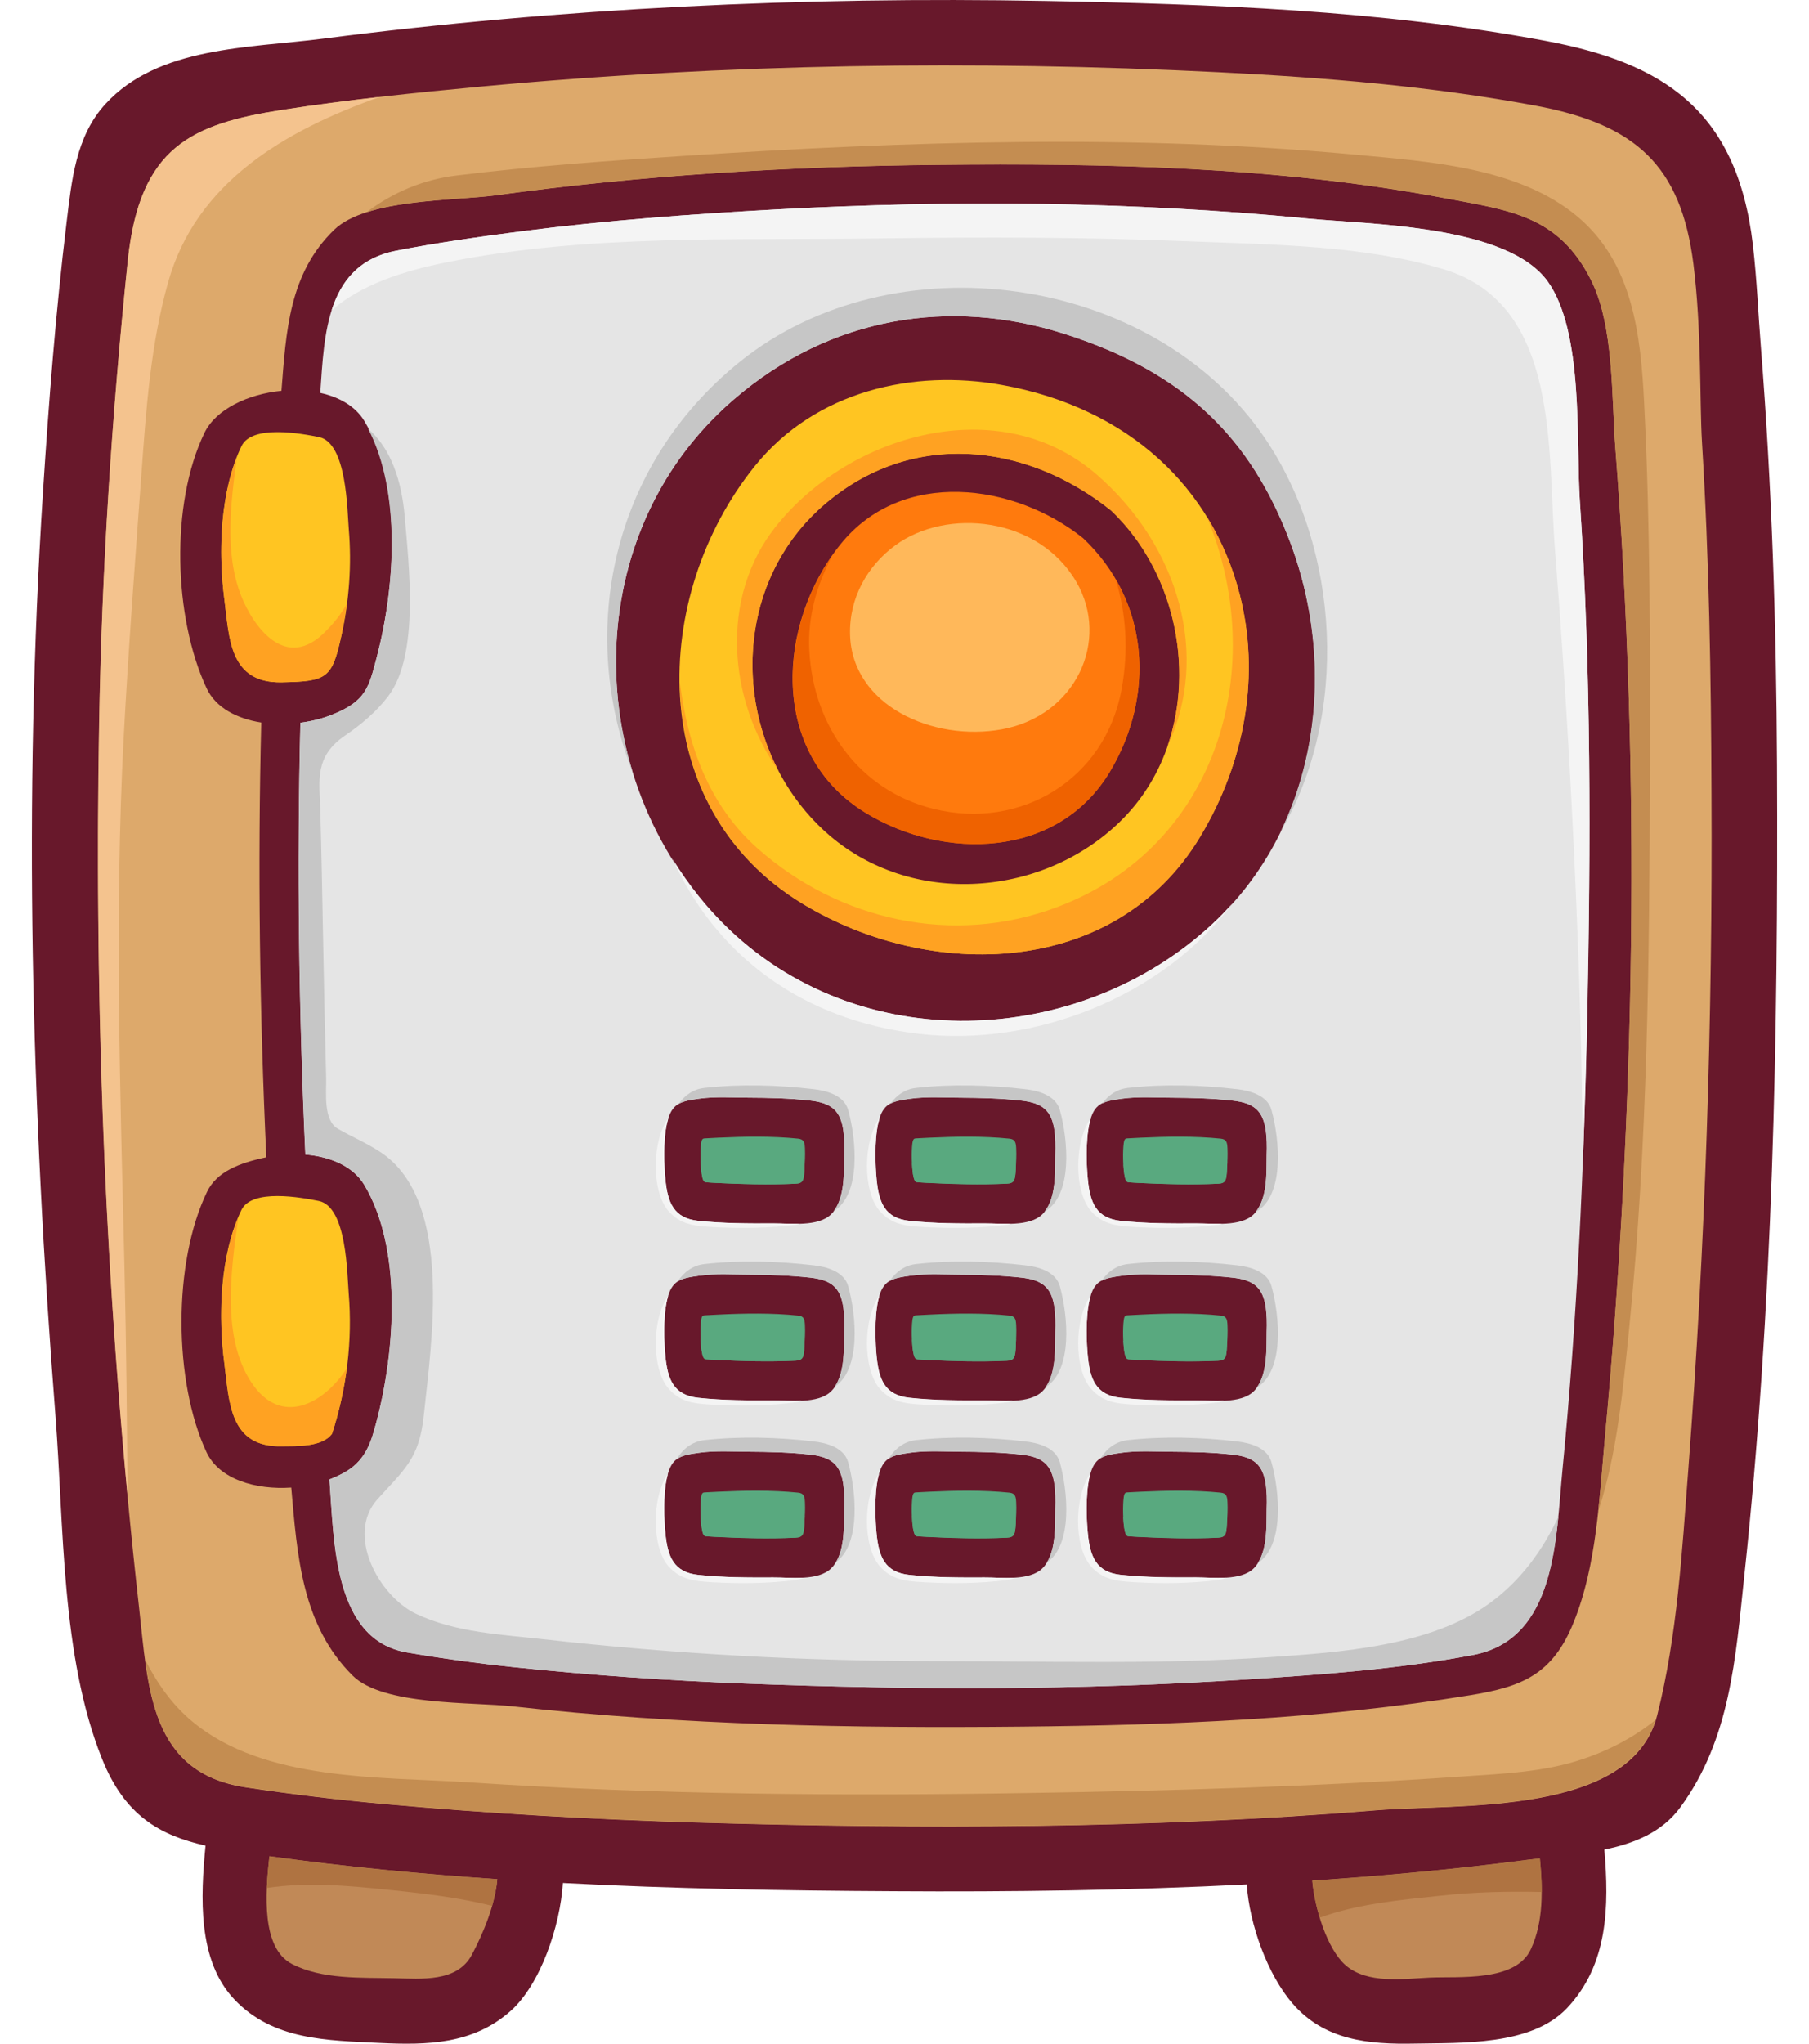
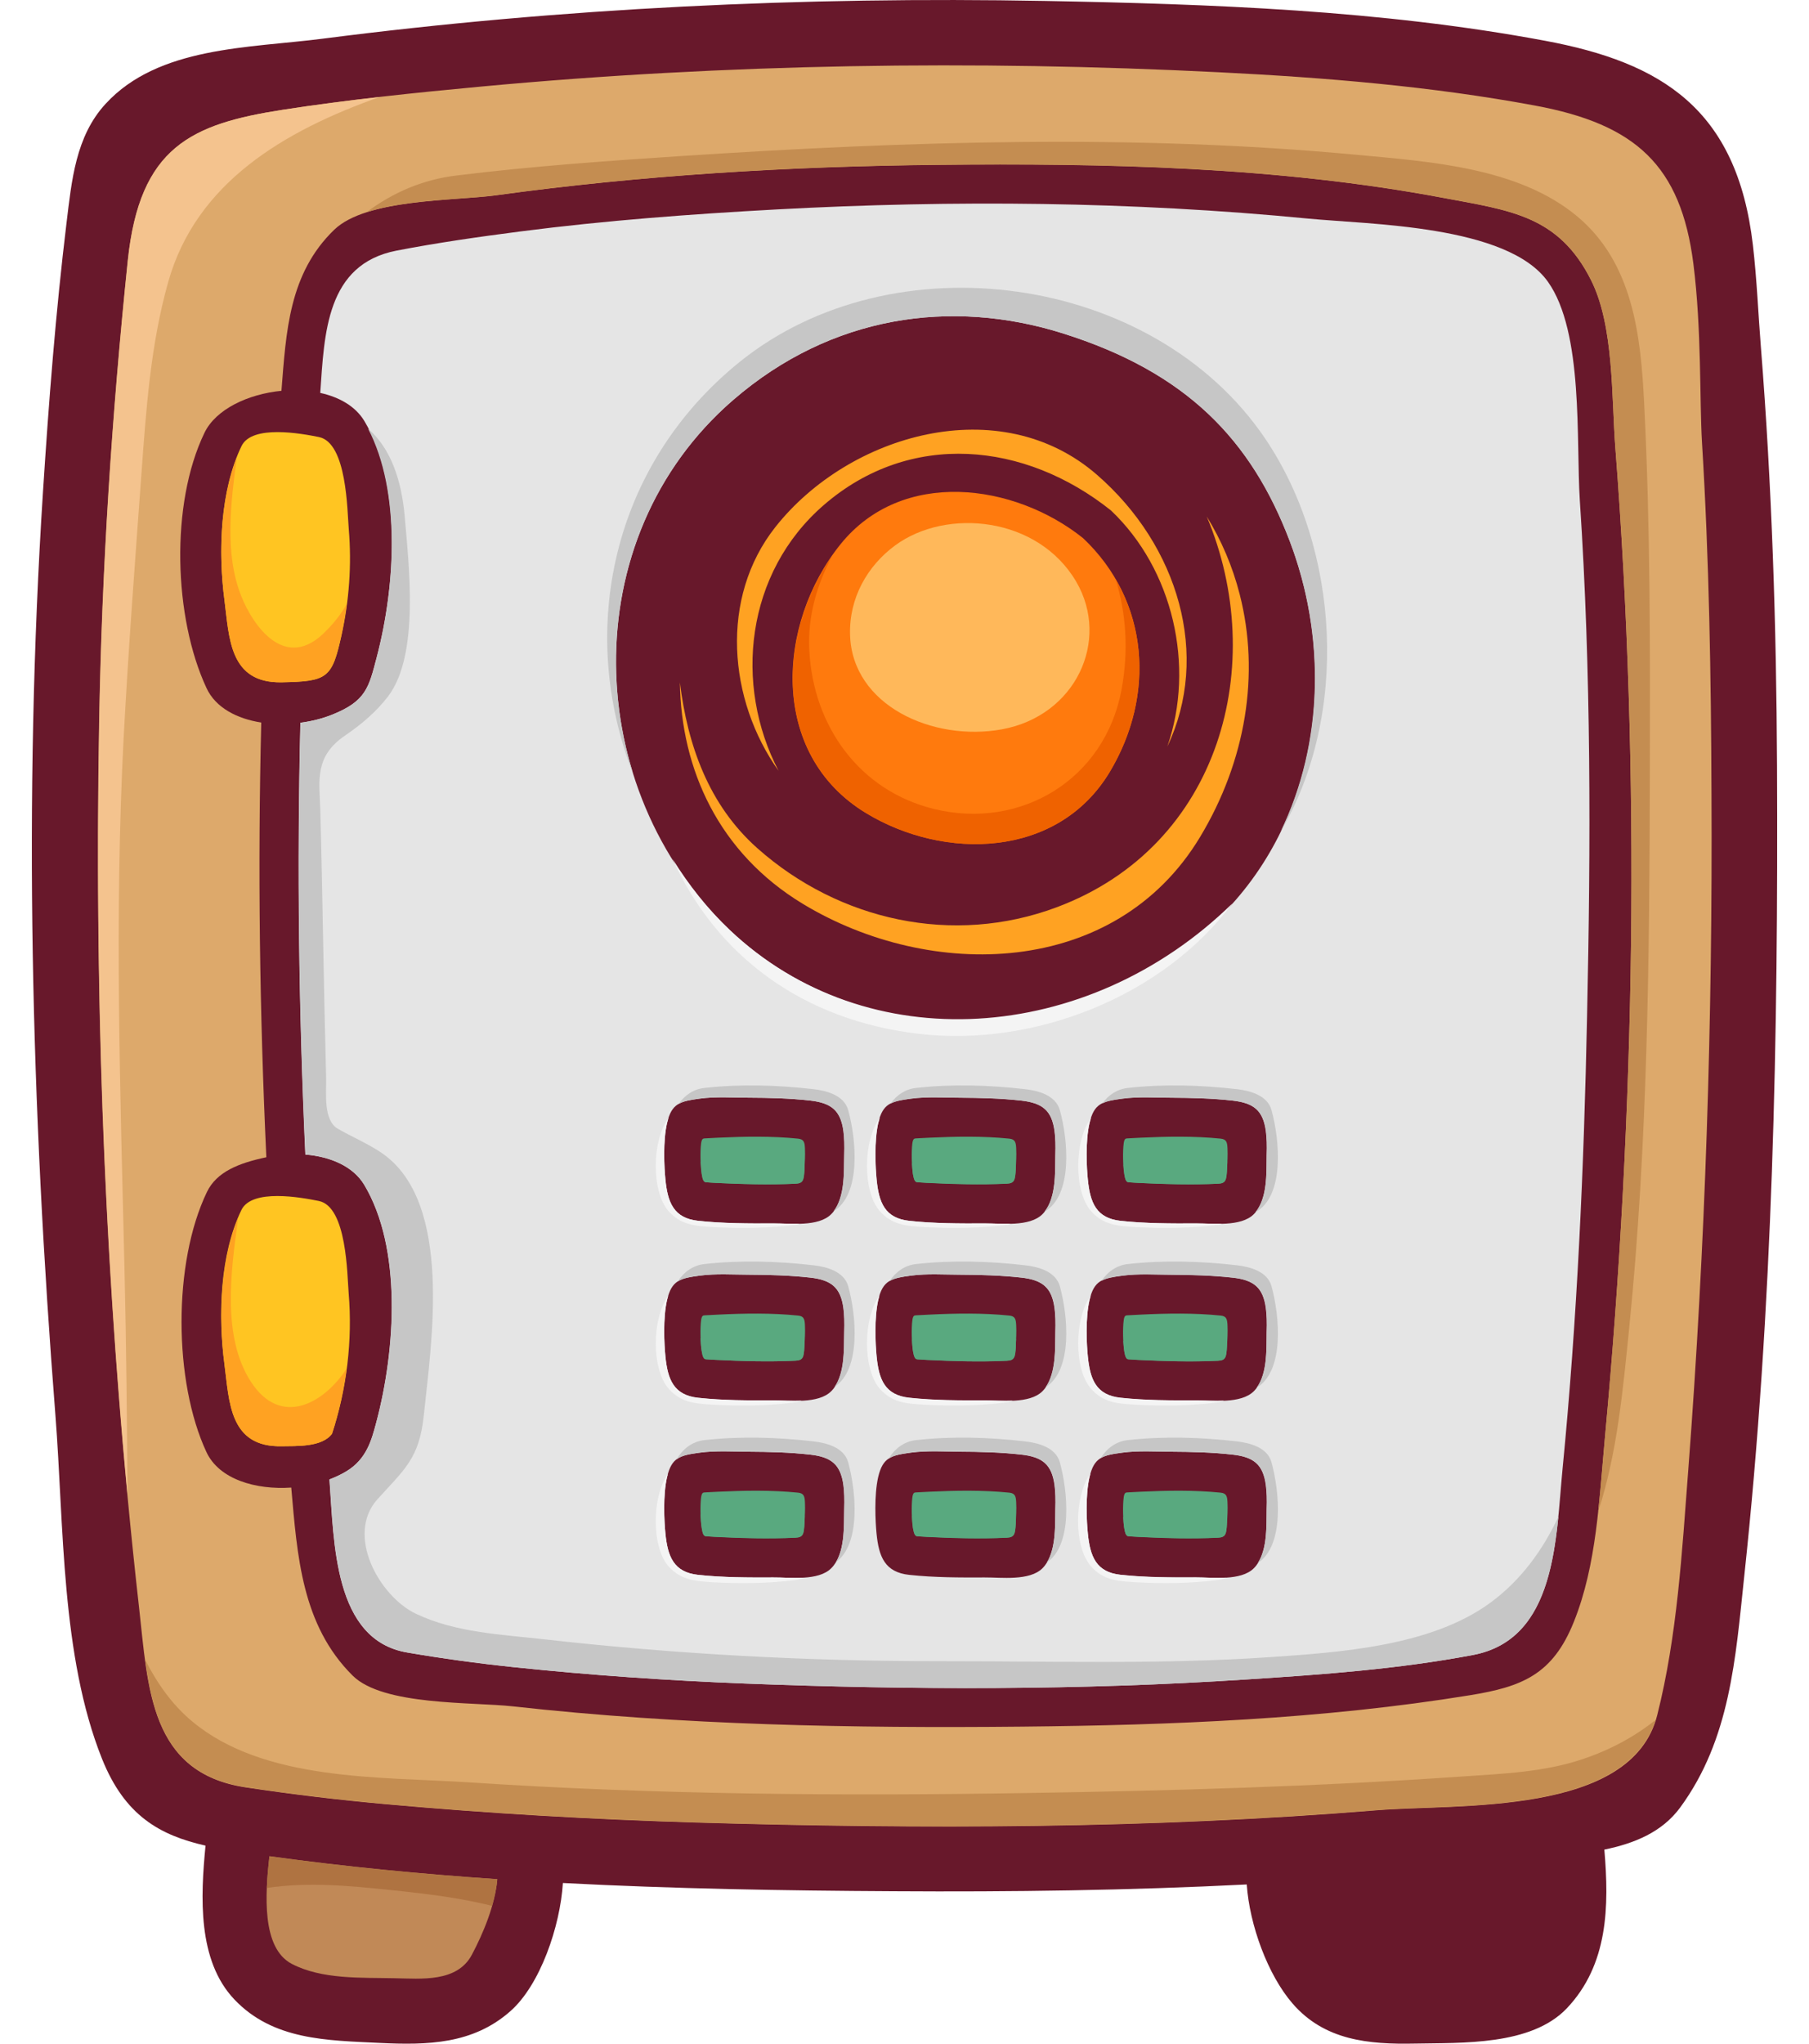
<svg xmlns="http://www.w3.org/2000/svg" width="31" height="35" viewBox="0 0 31 35" fill="none">
  <path d="M28.791 30.957C29.652 29.786 29.741 28.396 29.89 26.997C30.384 22.395 30.473 17.731 30.452 13.107C30.441 10.715 30.365 8.323 30.175 5.937C30.131 5.394 30.108 4.792 30.038 4.193C29.767 1.87 28.479 1.071 26.477 0.698C23.661 0.172 20.745 0.069 17.901 0.016C13.776 -0.06 9.627 0.135 5.534 0.662C4.272 0.825 2.715 0.791 1.808 1.78C1.295 2.337 1.228 3.099 1.141 3.809C0.955 5.341 0.836 6.879 0.737 8.416C0.397 13.683 0.537 18.983 0.95 24.242C1.097 26.121 1.042 28.357 1.749 30.123C2.139 31.095 2.738 31.43 3.522 31.608C3.437 32.483 3.382 33.574 4.016 34.242C4.679 34.941 5.603 34.943 6.507 34.987C7.328 35.026 8.102 35.01 8.744 34.445C9.258 33.994 9.6 32.988 9.646 32.248C11.538 32.347 13.434 32.379 15.32 32.389C17.331 32.402 19.35 32.375 21.365 32.273C21.413 32.97 21.727 33.824 22.15 34.312C22.698 34.945 23.455 35.014 24.247 34.998C25.05 34.982 26.238 35.037 26.85 34.394C27.56 33.645 27.576 32.646 27.493 31.676C28.002 31.571 28.477 31.382 28.791 30.957Z" fill="#68182B" />
  <path d="M8.086 33.477C7.833 33.953 7.218 33.887 6.762 33.879C6.193 33.866 5.52 33.903 5.002 33.634C4.481 33.363 4.543 32.441 4.617 31.789C5.911 31.968 7.216 32.094 8.522 32.182C8.485 32.625 8.28 33.112 8.086 33.477Z" fill="#C18957" />
-   <path d="M26.235 33.379C25.976 33.946 25.003 33.845 24.501 33.868C24.045 33.889 23.428 33.981 23.056 33.654C22.746 33.381 22.53 32.694 22.487 32.207C23.721 32.124 24.951 32.012 26.172 31.851C26.242 31.842 26.314 31.835 26.387 31.826C26.438 32.354 26.454 32.901 26.235 33.379Z" fill="#C18957" />
  <path d="M21.026 20.022C21.016 20.212 21.005 20.265 20.87 20.272C20.417 20.293 19.959 20.281 19.506 20.258C19.449 20.254 19.394 20.251 19.337 20.247C19.302 20.245 19.282 20.208 19.266 20.111C19.243 19.974 19.238 19.719 19.256 19.585C19.266 19.502 19.288 19.498 19.316 19.496C19.392 19.491 19.47 19.487 19.546 19.484C19.997 19.463 20.463 19.454 20.917 19.5C21.018 19.511 21.03 19.562 21.035 19.666C21.041 19.785 21.034 19.904 21.026 20.022Z" fill="#59A97F" />
  <path d="M17.407 20.022C17.396 20.212 17.386 20.265 17.251 20.272C16.797 20.293 16.34 20.281 15.886 20.258C15.829 20.254 15.774 20.251 15.717 20.247C15.682 20.245 15.663 20.208 15.645 20.111C15.622 19.974 15.617 19.719 15.634 19.585C15.645 19.502 15.666 19.498 15.694 19.496C15.771 19.491 15.849 19.487 15.925 19.484C16.375 19.463 16.841 19.454 17.295 19.5C17.396 19.511 17.409 19.562 17.414 19.666C17.421 19.785 17.412 19.904 17.407 20.022Z" fill="#59A97F" />
  <path d="M13.785 20.022C13.775 20.212 13.764 20.265 13.629 20.272C13.175 20.293 12.718 20.281 12.264 20.258C12.208 20.254 12.153 20.251 12.096 20.247C12.06 20.245 12.041 20.208 12.025 20.111C12.002 19.974 11.997 19.719 12.014 19.585C12.025 19.502 12.046 19.498 12.075 19.496C12.151 19.491 12.229 19.487 12.305 19.484C12.755 19.463 13.222 19.454 13.675 19.5C13.777 19.511 13.789 19.562 13.794 19.666C13.8 19.785 13.792 19.904 13.785 20.022Z" fill="#59A97F" />
  <path d="M21.026 23.054C21.016 23.243 21.005 23.296 20.87 23.303C20.417 23.325 19.959 23.311 19.506 23.289C19.449 23.286 19.394 23.282 19.337 23.279C19.302 23.275 19.282 23.24 19.266 23.14C19.243 23.004 19.238 22.749 19.256 22.615C19.266 22.531 19.288 22.528 19.316 22.526C19.392 22.521 19.47 22.517 19.546 22.514C19.997 22.492 20.463 22.484 20.917 22.53C21.018 22.54 21.03 22.592 21.035 22.696C21.041 22.815 21.034 22.935 21.026 23.054Z" fill="#59A97F" />
  <path d="M17.407 23.054C17.396 23.243 17.386 23.296 17.251 23.303C16.797 23.325 16.34 23.311 15.886 23.289C15.829 23.286 15.774 23.282 15.717 23.279C15.682 23.275 15.663 23.24 15.645 23.14C15.622 23.004 15.617 22.749 15.634 22.615C15.645 22.531 15.666 22.528 15.694 22.526C15.771 22.521 15.849 22.517 15.925 22.514C16.375 22.492 16.841 22.484 17.295 22.53C17.396 22.54 17.409 22.592 17.414 22.696C17.421 22.815 17.412 22.935 17.407 23.054Z" fill="#59A97F" />
  <path d="M13.785 23.054C13.775 23.243 13.764 23.296 13.629 23.303C13.175 23.325 12.718 23.311 12.264 23.289C12.208 23.286 12.153 23.282 12.096 23.279C12.06 23.275 12.041 23.24 12.025 23.14C12.002 23.004 11.997 22.749 12.014 22.615C12.025 22.531 12.046 22.528 12.075 22.526C12.151 22.521 12.229 22.517 12.305 22.514C12.755 22.492 13.222 22.484 13.675 22.53C13.777 22.54 13.789 22.592 13.794 22.696C13.8 22.815 13.792 22.935 13.785 23.054Z" fill="#59A97F" />
  <path d="M21.026 26.085C21.016 26.275 21.005 26.328 20.87 26.335C20.417 26.356 19.959 26.344 19.506 26.321C19.449 26.317 19.394 26.314 19.337 26.31C19.302 26.307 19.282 26.271 19.266 26.174C19.243 26.038 19.238 25.783 19.256 25.648C19.266 25.565 19.288 25.561 19.316 25.559C19.392 25.554 19.47 25.551 19.546 25.547C19.997 25.526 20.463 25.517 20.917 25.563C21.018 25.574 21.03 25.625 21.035 25.73C21.041 25.846 21.034 25.967 21.026 26.085Z" fill="#59A97F" />
  <path d="M17.407 26.085C17.396 26.275 17.386 26.328 17.251 26.335C16.797 26.356 16.34 26.344 15.886 26.321C15.829 26.317 15.774 26.314 15.717 26.31C15.682 26.307 15.663 26.271 15.645 26.174C15.622 26.038 15.617 25.783 15.634 25.648C15.645 25.565 15.666 25.561 15.694 25.559C15.771 25.554 15.849 25.551 15.925 25.547C16.375 25.526 16.841 25.517 17.295 25.563C17.396 25.574 17.409 25.625 17.414 25.73C17.421 25.846 17.412 25.967 17.407 26.085Z" fill="#59A97F" />
  <path d="M27.073 8.574C27.006 7.549 27.142 5.69 26.525 4.824C25.83 3.85 23.464 3.846 22.411 3.743C19.394 3.45 16.347 3.423 13.321 3.586C11.851 3.666 10.382 3.775 8.923 3.963C8.212 4.055 7.5 4.156 6.796 4.292C5.59 4.526 5.559 5.709 5.488 6.729C5.812 6.8 6.09 6.956 6.243 7.209C6.884 8.278 6.787 9.996 6.455 11.257C6.319 11.777 6.271 12.009 5.686 12.242C5.521 12.307 5.337 12.353 5.147 12.378C5.087 14.845 5.119 17.309 5.232 19.773C5.661 19.808 6.05 19.973 6.241 20.291C6.886 21.368 6.783 23.1 6.447 24.363C6.369 24.653 6.285 24.988 5.934 25.198C5.846 25.252 5.748 25.297 5.645 25.337C5.725 26.42 5.716 28.088 6.978 28.301C7.579 28.404 8.184 28.487 8.79 28.55C10.112 28.689 11.437 28.781 12.764 28.832C15.631 28.944 18.509 28.949 21.374 28.761C22.666 28.678 23.969 28.584 25.242 28.343C26.676 28.072 26.662 26.333 26.777 25.154C27.029 22.578 27.144 19.987 27.197 17.398C27.261 14.46 27.268 11.508 27.073 8.574ZM14.244 26.858C14.023 27.079 13.537 27.013 13.255 27.015C12.826 27.017 12.392 27.017 11.965 26.971C11.545 26.927 11.442 26.657 11.403 26.264C11.383 26.062 11.358 25.607 11.431 25.296C11.511 24.954 11.658 24.924 11.991 24.878C12.268 24.841 12.569 24.86 12.825 24.862C13.179 24.864 13.532 24.872 13.883 24.912C14.25 24.952 14.404 25.085 14.452 25.43C14.468 25.544 14.471 25.682 14.466 25.846C14.461 26.156 14.484 26.619 14.244 26.858ZM14.244 23.826C14.023 24.047 13.537 23.982 13.255 23.984C12.826 23.985 12.392 23.985 11.965 23.939C11.545 23.895 11.442 23.626 11.403 23.233C11.383 23.031 11.358 22.576 11.431 22.264C11.511 21.922 11.658 21.892 11.991 21.846C12.268 21.809 12.569 21.83 12.825 21.83C13.179 21.832 13.532 21.841 13.883 21.88C14.25 21.921 14.404 22.053 14.452 22.399C14.468 22.512 14.471 22.65 14.466 22.815C14.461 23.125 14.484 23.587 14.244 23.826ZM14.244 20.794C14.023 21.016 13.537 20.95 13.255 20.952C12.826 20.954 12.392 20.954 11.965 20.908C11.545 20.863 11.442 20.594 11.403 20.201C11.383 19.999 11.358 19.544 11.431 19.233C11.511 18.891 11.658 18.861 11.991 18.815C12.268 18.777 12.569 18.799 12.825 18.799C13.179 18.8 13.532 18.809 13.883 18.848C14.25 18.889 14.404 19.022 14.452 19.367C14.468 19.48 14.471 19.619 14.466 19.783C14.461 20.095 14.484 20.555 14.244 20.794ZM17.864 26.858C17.642 27.079 17.155 27.013 16.873 27.015C16.444 27.017 16.01 27.017 15.583 26.971C15.161 26.927 15.06 26.657 15.021 26.264C15.001 26.062 14.978 25.607 15.049 25.296C15.129 24.954 15.276 24.924 15.609 24.878C15.886 24.841 16.187 24.86 16.442 24.862C16.797 24.864 17.15 24.872 17.501 24.912C17.868 24.952 18.022 25.085 18.07 25.43C18.086 25.544 18.089 25.682 18.084 25.846C18.08 26.156 18.103 26.619 17.864 26.858ZM17.864 23.826C17.642 24.047 17.155 23.982 16.873 23.984C16.444 23.985 16.01 23.985 15.583 23.939C15.161 23.895 15.06 23.626 15.021 23.233C15.001 23.031 14.978 22.576 15.049 22.264C15.129 21.922 15.276 21.892 15.609 21.846C15.886 21.809 16.187 21.83 16.442 21.83C16.797 21.832 17.15 21.841 17.501 21.88C17.868 21.921 18.022 22.053 18.07 22.399C18.086 22.512 18.089 22.65 18.084 22.815C18.08 23.125 18.103 23.587 17.864 23.826ZM17.864 20.794C17.642 21.016 17.155 20.95 16.873 20.952C16.444 20.954 16.01 20.954 15.583 20.908C15.161 20.863 15.06 20.594 15.021 20.201C15.001 19.999 14.978 19.544 15.049 19.233C15.129 18.891 15.276 18.861 15.609 18.815C15.886 18.777 16.187 18.799 16.442 18.799C16.797 18.8 17.15 18.809 17.501 18.848C17.868 18.889 18.022 19.022 18.07 19.367C18.086 19.48 18.089 19.619 18.084 19.783C18.08 20.095 18.103 20.555 17.864 20.794ZM21.486 26.858C21.264 27.079 20.776 27.013 20.495 27.015C20.066 27.017 19.631 27.017 19.204 26.971C18.784 26.927 18.681 26.657 18.642 26.264C18.621 26.062 18.598 25.607 18.671 25.296C18.749 24.954 18.898 24.924 19.231 24.878C19.507 24.841 19.809 24.86 20.064 24.862C20.419 24.864 20.771 24.872 21.122 24.912C21.489 24.952 21.643 25.085 21.691 25.43C21.707 25.544 21.711 25.682 21.705 25.846C21.702 26.156 21.725 26.619 21.486 26.858ZM21.486 23.826C21.264 24.047 20.776 23.982 20.495 23.984C20.066 23.985 19.631 23.985 19.204 23.939C18.784 23.895 18.681 23.626 18.642 23.233C18.621 23.031 18.598 22.576 18.671 22.264C18.749 21.922 18.898 21.892 19.231 21.846C19.507 21.809 19.809 21.83 20.064 21.83C20.419 21.832 20.771 21.841 21.122 21.88C21.489 21.921 21.643 22.053 21.691 22.399C21.707 22.512 21.711 22.65 21.705 22.815C21.702 23.125 21.725 23.587 21.486 23.826ZM21.486 20.794C21.264 21.016 20.776 20.95 20.495 20.952C20.066 20.954 19.631 20.954 19.204 20.908C18.784 20.863 18.681 20.594 18.642 20.201C18.621 19.999 18.598 19.544 18.671 19.233C18.749 18.891 18.898 18.861 19.231 18.815C19.507 18.777 19.809 18.799 20.064 18.799C20.419 18.8 20.771 18.809 21.122 18.848C21.489 18.889 21.643 19.022 21.691 19.367C21.707 19.48 21.711 19.619 21.705 19.783C21.702 20.095 21.725 20.555 21.486 20.794ZM20.867 15.739C18.633 17.906 14.851 18.152 12.504 15.927C9.978 13.529 9.815 9.222 12.569 6.846C14.246 5.399 16.304 5.109 18.213 5.709C20.332 6.375 21.443 7.531 22.104 9.27C22.928 11.436 22.606 14.053 20.867 15.739Z" fill="#E5E5E5" />
  <path d="M13.785 26.085C13.775 26.275 13.764 26.328 13.629 26.335C13.175 26.356 12.718 26.344 12.264 26.321C12.208 26.317 12.153 26.314 12.096 26.31C12.06 26.307 12.041 26.271 12.025 26.174C12.002 26.038 11.997 25.783 12.014 25.648C12.025 25.565 12.046 25.561 12.075 25.559C12.151 25.554 12.229 25.551 12.305 25.547C12.755 25.526 13.222 25.517 13.675 25.563C13.777 25.574 13.789 25.625 13.794 25.73C13.8 25.846 13.792 25.967 13.785 26.085Z" fill="#59A97F" />
  <path d="M29.166 7.572C29.124 6.865 29.161 5.642 29.019 4.519C28.805 2.835 28.032 2.128 26.305 1.808C24.524 1.477 22.703 1.328 20.901 1.238C16.691 1.027 12.449 1.091 8.251 1.482C7.113 1.588 5.975 1.705 4.846 1.88C3.279 2.123 2.393 2.514 2.189 4.462C1.916 7.095 1.744 9.737 1.698 12.385C1.609 17.435 1.816 22.5 2.382 27.521C2.538 28.912 2.566 30.362 4.208 30.61C5.005 30.73 5.805 30.826 6.608 30.898C8.38 31.058 10.157 31.16 11.935 31.213C15.813 31.327 19.715 31.32 23.584 31.003C24.99 30.888 27.961 31.109 28.399 29.374C28.743 28.014 28.824 26.572 28.931 25.177C29.225 21.325 29.349 17.458 29.329 13.596C29.322 11.586 29.289 9.576 29.166 7.572ZM27.502 24.631C27.404 25.674 27.364 26.797 26.97 27.776C26.608 28.68 26.08 28.888 25.192 29.032C22.663 29.443 20.076 29.545 17.518 29.57C14.611 29.599 11.683 29.545 8.792 29.223C8.093 29.145 6.565 29.214 6.044 28.697C5.168 27.829 5.094 26.64 4.991 25.476C4.381 25.517 3.757 25.336 3.538 24.869C2.974 23.661 2.96 21.628 3.547 20.412C3.713 20.068 4.093 19.918 4.564 19.819C4.449 17.338 4.415 14.857 4.477 12.374C4.061 12.309 3.695 12.121 3.539 11.784C2.976 10.579 2.915 8.629 3.504 7.412C3.699 7.007 4.254 6.748 4.823 6.693C4.903 5.681 4.95 4.685 5.727 3.935C6.278 3.403 7.783 3.442 8.499 3.345C10.997 3.001 13.532 2.849 16.052 2.824C18.938 2.794 21.886 2.854 24.731 3.389C25.883 3.605 26.711 3.692 27.268 4.804C27.66 5.587 27.615 6.812 27.681 7.664C28.117 13.275 28.023 19.029 27.502 24.631Z" fill="#DDA96B" />
  <path d="M3.846 10.274C3.738 9.445 3.77 8.402 4.139 7.639C4.318 7.269 5.161 7.423 5.466 7.485C5.947 7.584 5.95 8.748 5.977 9.066C6.028 9.672 5.984 10.288 5.851 10.885C5.69 11.615 5.613 11.671 4.828 11.685C3.928 11.701 3.929 10.924 3.846 10.274Z" fill="#FFC522" />
  <path d="M4.825 24.768C3.928 24.786 3.93 24.006 3.845 23.357C3.736 22.528 3.768 21.485 4.137 20.722C4.316 20.352 5.16 20.506 5.465 20.568C5.945 20.667 5.949 21.83 5.975 22.149C6.043 22.956 5.942 23.785 5.69 24.554C5.516 24.789 5.073 24.763 4.825 24.768Z" fill="#FFC522" />
-   <path d="M21.243 10.178C20.778 8.372 19.362 6.984 17.159 6.591C15.657 6.322 13.979 6.688 12.936 7.981C11.148 10.198 11.031 13.832 13.757 15.48C15.937 16.799 19.105 16.752 20.562 14.336C21.351 13.031 21.594 11.54 21.243 10.178ZM19.19 14.074C17.827 15.397 15.515 15.549 14.083 14.189C12.541 12.725 12.442 10.095 14.122 8.643C15.599 7.368 17.565 7.563 19.038 8.74C20.472 10.099 20.669 12.64 19.19 14.074Z" fill="#FFC522" />
  <path d="M19.013 13.224C18.119 14.704 16.178 14.735 14.842 13.925C13.17 12.914 13.309 10.678 14.404 9.32C15.457 8.014 17.382 8.273 18.561 9.217C19.699 10.293 19.805 11.912 19.013 13.224Z" fill="#FF7A0D" />
  <path d="M28.37 29.457C28.018 29.735 27.607 29.965 27.117 30.128C26.454 30.351 25.749 30.376 25.056 30.424C22.576 30.596 20.085 30.668 17.6 30.707C14.422 30.759 11.236 30.735 8.063 30.526C6.523 30.425 4.534 30.514 3.295 29.482C2.947 29.193 2.692 28.826 2.487 28.425C2.63 29.485 2.926 30.413 4.21 30.606C5.007 30.727 5.807 30.822 6.61 30.895C8.382 31.054 10.159 31.157 11.937 31.21C15.815 31.323 19.716 31.316 23.586 30.999C24.967 30.888 27.853 31.095 28.37 29.457Z" fill="#C48D51" />
  <path d="M27.388 25.885C27.715 24.883 27.812 23.794 27.918 22.751C28.236 19.601 28.266 16.417 28.273 13.254C28.278 11.14 28.282 9.017 28.175 6.904C28.117 5.734 27.98 4.498 27.025 3.703C26.018 2.865 24.499 2.768 23.246 2.651C19.431 2.293 15.558 2.419 11.741 2.668C10.431 2.753 9.114 2.846 7.812 3.007C7.25 3.076 6.734 3.295 6.285 3.632C6.975 3.412 7.96 3.417 8.499 3.343C10.997 3 13.532 2.847 16.052 2.822C18.938 2.792 21.886 2.853 24.731 3.387C25.884 3.603 26.711 3.69 27.268 4.802C27.66 5.585 27.615 6.81 27.681 7.662C28.117 13.274 28.023 19.025 27.502 24.628C27.465 25.042 27.434 25.464 27.388 25.885Z" fill="#C48D51" />
  <path d="M2.423 8.124C2.504 7.014 2.579 5.907 2.882 4.831C3.361 3.127 4.871 2.24 6.505 1.661C5.95 1.725 5.397 1.795 4.848 1.88C3.281 2.123 2.394 2.514 2.191 4.462C1.918 7.095 1.746 9.737 1.7 12.385C1.623 16.792 1.77 21.209 2.185 25.6C2.176 24.322 2.164 23.041 2.134 21.763C2.061 18.719 1.96 15.696 2.118 12.652C2.198 11.142 2.313 9.633 2.423 8.124Z" fill="#F4C38E" />
  <path d="M19.119 9.92C19.298 10.508 19.343 11.138 19.22 11.806C18.935 13.355 17.488 14.214 16.012 13.856C14.721 13.543 13.934 12.427 13.869 11.14C13.838 10.556 13.998 10.014 14.262 9.518C13.303 10.888 13.25 12.964 14.844 13.927C16.18 14.736 18.123 14.704 19.015 13.226C19.647 12.174 19.704 10.927 19.119 9.92Z" fill="#EF6200" />
  <path d="M18.444 9.964C17.791 8.847 16.223 8.693 15.342 9.339C14.863 9.69 14.549 10.242 14.567 10.871C14.601 12.08 15.983 12.705 17.166 12.491C18.435 12.261 19.029 10.97 18.444 9.964Z" fill="#FFB85A" />
  <path d="M13.303 23.064C12.848 23.105 12.385 23.123 12.005 22.914C12.009 22.999 12.014 23.082 12.025 23.14C12.041 23.238 12.06 23.275 12.096 23.279C12.153 23.282 12.208 23.286 12.264 23.289C12.718 23.311 13.175 23.325 13.629 23.303C13.764 23.298 13.775 23.245 13.785 23.054C13.787 23.017 13.787 22.981 13.789 22.944C13.638 22.999 13.484 23.048 13.303 23.064Z" fill="#59A97F" />
  <path d="M16.878 23.064C16.442 23.104 15.999 23.123 15.629 22.942C15.632 23.017 15.638 23.089 15.646 23.142C15.662 23.24 15.682 23.277 15.719 23.28C15.776 23.284 15.831 23.288 15.888 23.291C16.341 23.312 16.799 23.327 17.253 23.305C17.387 23.3 17.398 23.247 17.409 23.056C17.41 23.013 17.409 22.972 17.412 22.93C17.245 22.99 17.077 23.047 16.878 23.064Z" fill="#59A97F" />
  <path d="M12.098 26.309C12.155 26.312 12.209 26.317 12.266 26.319C12.72 26.34 13.177 26.355 13.631 26.333C13.766 26.328 13.776 26.275 13.787 26.084C13.789 26.043 13.789 26.002 13.791 25.962C13.64 26.016 13.486 26.066 13.305 26.082C12.849 26.123 12.387 26.14 12.007 25.931C12.009 26.022 12.016 26.108 12.027 26.172C12.041 26.27 12.06 26.307 12.098 26.309Z" fill="#59A97F" />
  <path d="M12.098 20.247C12.155 20.251 12.21 20.256 12.266 20.258C12.72 20.279 13.177 20.293 13.631 20.272C13.766 20.267 13.777 20.213 13.787 20.022C13.789 19.99 13.787 19.959 13.789 19.927C13.638 19.982 13.486 20.031 13.305 20.047C12.849 20.086 12.387 20.105 12.009 19.896C12.013 19.976 12.018 20.054 12.027 20.111C12.041 20.208 12.061 20.244 12.098 20.247Z" fill="#59A97F" />
  <path d="M19.339 20.247C19.396 20.251 19.451 20.256 19.507 20.258C19.961 20.279 20.417 20.293 20.872 20.272C21.007 20.267 21.018 20.214 21.028 20.022C21.03 19.98 21.03 19.936 21.032 19.893C20.853 19.962 20.672 20.026 20.454 20.045C20.037 20.082 19.612 20.102 19.252 19.944C19.256 20.006 19.261 20.065 19.268 20.109C19.282 20.208 19.302 20.244 19.339 20.247Z" fill="#59A97F" />
  <path d="M21.026 26.085C21.03 26.034 21.028 25.983 21.03 25.931C20.851 26 20.67 26.064 20.452 26.084C20.034 26.121 19.61 26.14 19.248 25.981C19.252 26.054 19.257 26.121 19.266 26.172C19.282 26.27 19.302 26.307 19.337 26.309C19.394 26.312 19.449 26.317 19.506 26.319C19.959 26.34 20.415 26.355 20.87 26.333C21.005 26.328 21.016 26.275 21.026 26.085Z" fill="#59A97F" />
  <path d="M20.452 23.064C20.034 23.102 19.61 23.121 19.25 22.963C19.254 23.031 19.259 23.094 19.266 23.142C19.282 23.24 19.302 23.277 19.337 23.28C19.394 23.284 19.449 23.288 19.506 23.291C19.959 23.312 20.415 23.326 20.871 23.305C21.005 23.3 21.016 23.247 21.026 23.055C21.028 23.008 21.028 22.962 21.03 22.914C20.851 22.981 20.67 23.045 20.452 23.064Z" fill="#59A97F" />
  <path d="M15.629 19.923C15.632 19.992 15.638 20.059 15.645 20.109C15.661 20.206 15.68 20.244 15.717 20.245C15.774 20.249 15.829 20.254 15.886 20.256C16.34 20.277 16.797 20.291 17.251 20.27C17.386 20.265 17.396 20.212 17.407 20.02C17.409 19.983 17.407 19.946 17.41 19.909C17.245 19.971 17.077 20.028 16.878 20.045C16.442 20.084 15.998 20.105 15.629 19.923Z" fill="#59A97F" />
  <path d="M15.717 26.309C15.774 26.312 15.829 26.317 15.886 26.319C16.34 26.34 16.797 26.355 17.251 26.333C17.386 26.328 17.396 26.275 17.407 26.084C17.409 26.038 17.409 25.992 17.41 25.946C17.245 26.008 17.077 26.062 16.878 26.08C16.442 26.119 15.998 26.139 15.629 25.958C15.632 26.038 15.638 26.114 15.646 26.17C15.662 26.27 15.682 26.307 15.717 26.309Z" fill="#59A97F" />
  <path d="M13.342 13.201C12.573 11.73 12.773 9.808 14.122 8.645C15.599 7.37 17.564 7.565 19.038 8.742C20.103 9.75 20.482 11.409 20.004 12.785C20.743 11.232 20.202 9.351 18.798 8.131C17.136 6.685 14.549 7.432 13.289 9.024C12.328 10.237 12.479 11.99 13.342 13.201Z" fill="#FFA222" />
  <path d="M11.651 11.687C11.672 13.171 12.312 14.605 13.759 15.48C15.939 16.799 19.107 16.752 20.564 14.336C21.351 13.031 21.594 11.54 21.244 10.178C21.122 9.7 20.931 9.254 20.679 8.845C21.741 11.363 20.922 14.485 18.11 15.537C16.332 16.203 14.376 15.767 12.979 14.527C12.14 13.782 11.782 12.755 11.651 11.687Z" fill="#FFA222" />
  <path d="M3.846 10.274C3.931 10.924 3.928 11.703 4.826 11.685C5.612 11.669 5.688 11.613 5.849 10.885C5.888 10.706 5.918 10.527 5.941 10.347C5.847 10.511 5.734 10.658 5.599 10.793C4.894 11.54 4.33 10.706 4.132 10.203C3.848 9.486 3.951 8.622 4.059 7.834C3.768 8.572 3.745 9.513 3.846 10.274Z" fill="#FFA222" />
  <path d="M3.846 23.357C3.931 24.006 3.928 24.786 4.826 24.768C5.075 24.763 5.518 24.789 5.69 24.554C5.807 24.192 5.89 23.817 5.94 23.438C5.55 24.04 4.81 24.448 4.302 23.667C3.805 22.905 3.951 21.795 4.082 20.86C3.77 21.609 3.743 22.576 3.846 23.357Z" fill="#FFA222" />
-   <path d="M26.389 31.828C26.316 31.835 26.243 31.844 26.174 31.853C24.951 32.012 23.721 32.126 22.489 32.209C22.507 32.402 22.551 32.625 22.617 32.841C23.271 32.602 24.021 32.536 24.678 32.466C25.256 32.402 25.837 32.389 26.419 32.402C26.421 32.211 26.407 32.018 26.389 31.828Z" fill="#AF7341" />
  <path d="M8.522 32.184C7.216 32.095 5.911 31.97 4.617 31.791C4.598 31.959 4.58 32.145 4.573 32.333C5.289 32.226 5.987 32.295 6.737 32.373C7.335 32.435 7.891 32.504 8.43 32.639C8.473 32.487 8.51 32.333 8.522 32.184Z" fill="#AF7341" />
  <path d="M12.672 6.201C10.476 7.975 9.894 10.81 10.846 13.24C10.16 11.028 10.674 8.48 12.568 6.846C14.245 5.399 16.302 5.109 18.212 5.709C20.33 6.375 21.441 7.531 22.102 9.27C22.71 10.869 22.691 12.714 21.941 14.249C23.122 12.255 22.968 9.404 21.675 7.503C19.761 4.684 15.305 4.074 12.672 6.201Z" fill="#C6C6C6" />
  <path d="M14.535 22.027C14.464 21.775 14.166 21.694 13.94 21.669C13.326 21.598 12.684 21.579 12.071 21.648C11.869 21.671 11.72 21.786 11.612 21.947C11.701 21.889 11.823 21.869 11.993 21.846C12.27 21.809 12.571 21.83 12.826 21.83C13.181 21.832 13.534 21.841 13.885 21.88C14.252 21.921 14.406 22.053 14.454 22.399C14.47 22.512 14.473 22.65 14.468 22.815C14.461 23.096 14.477 23.5 14.301 23.752C14.762 23.447 14.672 22.517 14.535 22.027Z" fill="#C6C6C6" />
  <path d="M14.535 25.043C14.464 24.789 14.166 24.711 13.94 24.685C13.326 24.614 12.685 24.595 12.071 24.663C11.857 24.688 11.699 24.816 11.593 24.995C11.683 24.924 11.809 24.903 11.993 24.878C12.27 24.841 12.571 24.86 12.826 24.862C13.181 24.864 13.534 24.872 13.885 24.911C14.252 24.952 14.406 25.085 14.454 25.43C14.47 25.544 14.473 25.682 14.468 25.846C14.461 26.117 14.479 26.502 14.324 26.755C14.76 26.434 14.668 25.528 14.535 25.043Z" fill="#C6C6C6" />
  <path d="M14.535 19.011C14.464 18.758 14.166 18.678 13.94 18.653C13.326 18.582 12.684 18.563 12.071 18.632C11.88 18.653 11.734 18.758 11.628 18.907C11.715 18.855 11.832 18.836 11.993 18.814C12.27 18.777 12.571 18.799 12.826 18.799C13.181 18.8 13.534 18.809 13.885 18.848C14.252 18.889 14.406 19.022 14.454 19.367C14.47 19.48 14.473 19.618 14.468 19.783C14.461 20.075 14.478 20.497 14.282 20.746C14.764 20.454 14.673 19.509 14.535 19.011Z" fill="#C6C6C6" />
  <path d="M18.162 19.011C18.091 18.758 17.793 18.678 17.566 18.653C16.953 18.582 16.311 18.563 15.698 18.632C15.508 18.653 15.365 18.756 15.258 18.903C15.345 18.855 15.459 18.837 15.613 18.816C15.889 18.779 16.191 18.8 16.446 18.8C16.801 18.802 17.153 18.811 17.504 18.85C17.871 18.891 18.026 19.023 18.073 19.369C18.089 19.482 18.093 19.62 18.087 19.785C18.08 20.079 18.098 20.507 17.896 20.753C18.392 20.47 18.302 19.514 18.162 19.011Z" fill="#C6C6C6" />
  <path d="M21.789 22.027C21.72 21.775 21.42 21.694 21.195 21.669C20.583 21.598 19.94 21.579 19.327 21.648C19.13 21.671 18.981 21.781 18.875 21.937C18.962 21.887 19.077 21.869 19.235 21.848C19.511 21.811 19.812 21.832 20.068 21.832C20.422 21.834 20.775 21.843 21.126 21.882C21.493 21.922 21.647 22.055 21.695 22.401C21.711 22.514 21.714 22.652 21.709 22.817C21.702 23.104 21.718 23.516 21.534 23.766C22.019 23.475 21.927 22.526 21.789 22.027Z" fill="#C6C6C6" />
  <path d="M18.162 22.027C18.091 21.775 17.793 21.694 17.566 21.669C16.953 21.598 16.311 21.579 15.698 21.648C15.498 21.671 15.351 21.782 15.244 21.94C15.333 21.887 15.452 21.867 15.613 21.846C15.889 21.809 16.191 21.83 16.446 21.83C16.801 21.832 17.153 21.841 17.504 21.88C17.871 21.921 18.026 22.053 18.073 22.399C18.089 22.512 18.093 22.65 18.088 22.815C18.081 23.098 18.096 23.507 17.916 23.759C18.391 23.461 18.299 22.523 18.162 22.027Z" fill="#C6C6C6" />
  <path d="M18.162 25.043C18.091 24.789 17.793 24.711 17.566 24.685C16.953 24.614 16.311 24.595 15.698 24.663C15.487 24.687 15.335 24.811 15.226 24.982C15.317 24.92 15.439 24.901 15.613 24.876C15.889 24.839 16.191 24.858 16.446 24.86C16.8 24.862 17.153 24.871 17.504 24.91C17.871 24.95 18.025 25.083 18.073 25.428C18.089 25.542 18.093 25.68 18.087 25.845C18.08 26.117 18.096 26.509 17.937 26.762C18.389 26.452 18.297 25.531 18.162 25.043Z" fill="#C6C6C6" />
  <path d="M21.789 25.043C21.72 24.789 21.42 24.711 21.195 24.685C20.583 24.614 19.94 24.595 19.326 24.663C19.119 24.687 18.968 24.805 18.86 24.973C18.949 24.919 19.068 24.899 19.234 24.878C19.511 24.841 19.812 24.86 20.067 24.862C20.422 24.864 20.775 24.872 21.126 24.911C21.493 24.952 21.647 25.085 21.695 25.43C21.711 25.544 21.714 25.682 21.709 25.846C21.702 26.123 21.718 26.518 21.553 26.769C22.017 26.466 21.925 25.537 21.789 25.043Z" fill="#C6C6C6" />
  <path d="M6.308 7.343C6.87 8.418 6.775 10.046 6.457 11.257C6.321 11.777 6.273 12.009 5.688 12.241C5.523 12.307 5.339 12.353 5.149 12.378C5.089 14.844 5.121 17.309 5.234 19.772C5.663 19.808 6.051 19.973 6.243 20.291C6.888 21.368 6.785 23.1 6.448 24.362C6.37 24.653 6.287 24.987 5.936 25.198C5.847 25.251 5.75 25.297 5.647 25.336C5.727 26.42 5.718 28.088 6.98 28.3C7.581 28.403 8.186 28.486 8.792 28.55C10.114 28.688 11.438 28.78 12.766 28.832C15.632 28.943 18.511 28.949 21.376 28.761C22.668 28.678 23.971 28.584 25.244 28.343C26.369 28.131 26.601 27.013 26.706 25.974C26.437 26.549 26.063 27.064 25.538 27.449C24.522 28.194 22.966 28.297 21.762 28.38C19.889 28.508 17.981 28.448 16.104 28.449C13.842 28.451 11.585 28.329 9.338 28.076C8.595 27.992 7.812 27.962 7.127 27.637C6.495 27.334 5.917 26.285 6.47 25.674C6.927 25.168 7.186 24.979 7.262 24.242C7.39 23.011 7.773 20.585 6.539 19.744C6.301 19.583 6.041 19.475 5.793 19.333C5.536 19.188 5.594 18.715 5.589 18.474C5.569 17.683 5.551 16.891 5.537 16.1C5.523 15.352 5.509 14.604 5.488 13.856C5.473 13.369 5.385 12.953 5.917 12.594C6.193 12.406 6.445 12.193 6.649 11.928C7.196 11.212 7.003 9.658 6.934 8.831C6.881 8.241 6.704 7.683 6.308 7.343Z" fill="#C6C6C6" />
  <path d="M21.789 19.011C21.72 18.758 21.42 18.678 21.195 18.653C20.583 18.582 19.94 18.563 19.327 18.632C19.139 18.653 18.995 18.754 18.889 18.898C18.974 18.853 19.086 18.836 19.235 18.816C19.511 18.779 19.812 18.8 20.068 18.8C20.422 18.802 20.775 18.811 21.126 18.85C21.493 18.891 21.647 19.023 21.695 19.369C21.711 19.482 21.714 19.62 21.709 19.785C21.702 20.081 21.72 20.514 21.512 20.761C22.021 20.484 21.929 19.517 21.789 19.011Z" fill="#C6C6C6" />
  <path d="M20.495 27.013C20.066 27.015 19.631 27.015 19.204 26.969C18.784 26.925 18.681 26.655 18.642 26.262C18.621 26.061 18.598 25.605 18.671 25.294C18.676 25.269 18.683 25.251 18.688 25.23C18.401 25.636 18.403 26.489 18.692 26.82C18.899 27.059 19.148 27.079 19.449 27.096C19.922 27.123 20.413 27.118 20.883 27.057C20.929 27.052 20.968 27.033 21.009 27.018C20.826 27.029 20.637 27.013 20.495 27.013Z" fill="#F4F4F4" />
-   <path d="M15.074 26.82C15.281 27.059 15.53 27.079 15.831 27.096C16.304 27.123 16.795 27.118 17.265 27.058C17.311 27.052 17.35 27.033 17.391 27.019C17.206 27.031 17.015 27.013 16.873 27.015C16.444 27.017 16.01 27.017 15.583 26.971C15.161 26.927 15.06 26.657 15.021 26.264C15.001 26.062 14.978 25.607 15.049 25.296C15.055 25.273 15.062 25.255 15.067 25.234C14.783 25.639 14.787 26.489 15.074 26.82Z" fill="#F4F4F4" />
  <path d="M15.074 23.78C15.281 24.019 15.53 24.04 15.831 24.056C16.304 24.082 16.795 24.077 17.265 24.015C17.299 24.01 17.325 23.996 17.357 23.987C17.183 23.994 17.006 23.982 16.875 23.982C16.446 23.983 16.012 23.983 15.585 23.937C15.163 23.893 15.062 23.624 15.023 23.231C15.003 23.029 14.98 22.574 15.051 22.262C15.058 22.234 15.065 22.211 15.072 22.186C14.783 22.591 14.787 23.447 15.074 23.78Z" fill="#F4F4F4" />
  <path d="M18.699 19.14C18.403 19.542 18.405 20.405 18.694 20.738C18.901 20.977 19.149 20.996 19.451 21.014C19.924 21.04 20.415 21.035 20.885 20.975C20.906 20.971 20.922 20.962 20.941 20.957C20.78 20.962 20.617 20.95 20.495 20.952C20.066 20.954 19.631 20.954 19.204 20.908C18.784 20.863 18.681 20.594 18.642 20.201C18.621 19.999 18.598 19.544 18.671 19.233C18.68 19.199 18.688 19.169 18.699 19.14Z" fill="#F4F4F4" />
  <path d="M15.078 19.142C14.783 19.544 14.785 20.405 15.074 20.738C15.281 20.977 15.53 20.996 15.831 21.014C16.304 21.04 16.795 21.035 17.265 20.975C17.286 20.971 17.302 20.962 17.322 20.957C17.16 20.962 16.997 20.95 16.875 20.952C16.446 20.954 16.012 20.954 15.585 20.908C15.163 20.863 15.062 20.594 15.023 20.201C15.003 19.999 14.98 19.544 15.051 19.232C15.06 19.199 15.069 19.17 15.078 19.142Z" fill="#F4F4F4" />
  <path d="M12.211 27.097C12.684 27.123 13.175 27.118 13.645 27.058C13.693 27.05 13.73 27.033 13.773 27.019C13.588 27.031 13.395 27.013 13.255 27.015C12.826 27.017 12.392 27.017 11.965 26.971C11.545 26.927 11.442 26.657 11.403 26.264C11.383 26.062 11.359 25.607 11.431 25.296C11.437 25.274 11.442 25.257 11.447 25.239C11.164 25.646 11.167 26.493 11.454 26.822C11.664 27.058 11.912 27.079 12.211 27.097Z" fill="#F4F4F4" />
  <path d="M11.456 23.78C11.664 24.019 11.912 24.04 12.213 24.056C12.686 24.083 13.177 24.077 13.647 24.015C13.681 24.01 13.707 23.996 13.739 23.987C13.566 23.994 13.388 23.982 13.255 23.982C12.826 23.984 12.392 23.984 11.965 23.938C11.545 23.893 11.442 23.624 11.403 23.231C11.383 23.029 11.359 22.574 11.431 22.262C11.438 22.234 11.445 22.211 11.453 22.188C11.164 22.593 11.167 23.447 11.456 23.78Z" fill="#F4F4F4" />
  <path d="M18.694 23.78C18.901 24.019 19.149 24.04 19.451 24.056C19.924 24.083 20.415 24.077 20.885 24.015C20.918 24.01 20.945 23.996 20.977 23.987C20.803 23.994 20.628 23.982 20.495 23.982C20.066 23.983 19.631 23.983 19.204 23.937C18.784 23.893 18.681 23.624 18.642 23.231C18.621 23.029 18.598 22.574 18.671 22.262C18.678 22.234 18.685 22.209 18.694 22.184C18.403 22.588 18.405 23.447 18.694 23.78Z" fill="#F4F4F4" />
-   <path d="M27.073 8.574C27.006 7.549 27.142 5.69 26.525 4.824C25.83 3.85 23.464 3.846 22.411 3.743C19.394 3.45 16.347 3.423 13.321 3.586C11.851 3.666 10.382 3.775 8.923 3.963C8.212 4.055 7.5 4.156 6.796 4.292C6.151 4.416 5.844 4.815 5.684 5.312C6.2 4.871 6.902 4.643 7.652 4.493C10.063 4.004 12.639 4.119 15.086 4.083C16.85 4.059 18.616 4.06 20.378 4.133C21.814 4.191 23.358 4.197 24.738 4.611C26.75 5.215 26.513 7.742 26.648 9.429C26.825 11.664 26.954 13.902 27.039 16.142C27.087 17.395 27.114 18.645 27.124 19.897C27.156 19.066 27.183 18.234 27.201 17.402C27.261 14.46 27.268 11.508 27.073 8.574Z" fill="#F4F4F4" />
-   <path d="M15.753 17.706C17.712 17.933 19.919 17.077 21.119 15.471C21.037 15.562 20.956 15.652 20.867 15.737C18.634 17.904 14.851 18.151 12.504 15.925C12.121 15.562 11.8 15.151 11.527 14.713C12.279 16.371 13.757 17.476 15.753 17.706Z" fill="#F4F4F4" />
+   <path d="M15.753 17.706C17.712 17.933 19.919 17.077 21.119 15.471C18.634 17.904 14.851 18.151 12.504 15.925C12.121 15.562 11.8 15.151 11.527 14.713C12.279 16.371 13.757 17.476 15.753 17.706Z" fill="#F4F4F4" />
  <path d="M11.456 19.144C11.164 19.547 11.165 20.406 11.454 20.738C11.662 20.977 11.91 20.996 12.211 21.014C12.684 21.04 13.176 21.035 13.645 20.975C13.667 20.971 13.682 20.962 13.704 20.957C13.541 20.962 13.379 20.95 13.255 20.952C12.826 20.953 12.392 20.953 11.965 20.907C11.545 20.863 11.442 20.594 11.403 20.201C11.383 19.999 11.359 19.544 11.431 19.232C11.44 19.199 11.449 19.172 11.456 19.144Z" fill="#F4F4F4" />
</svg>